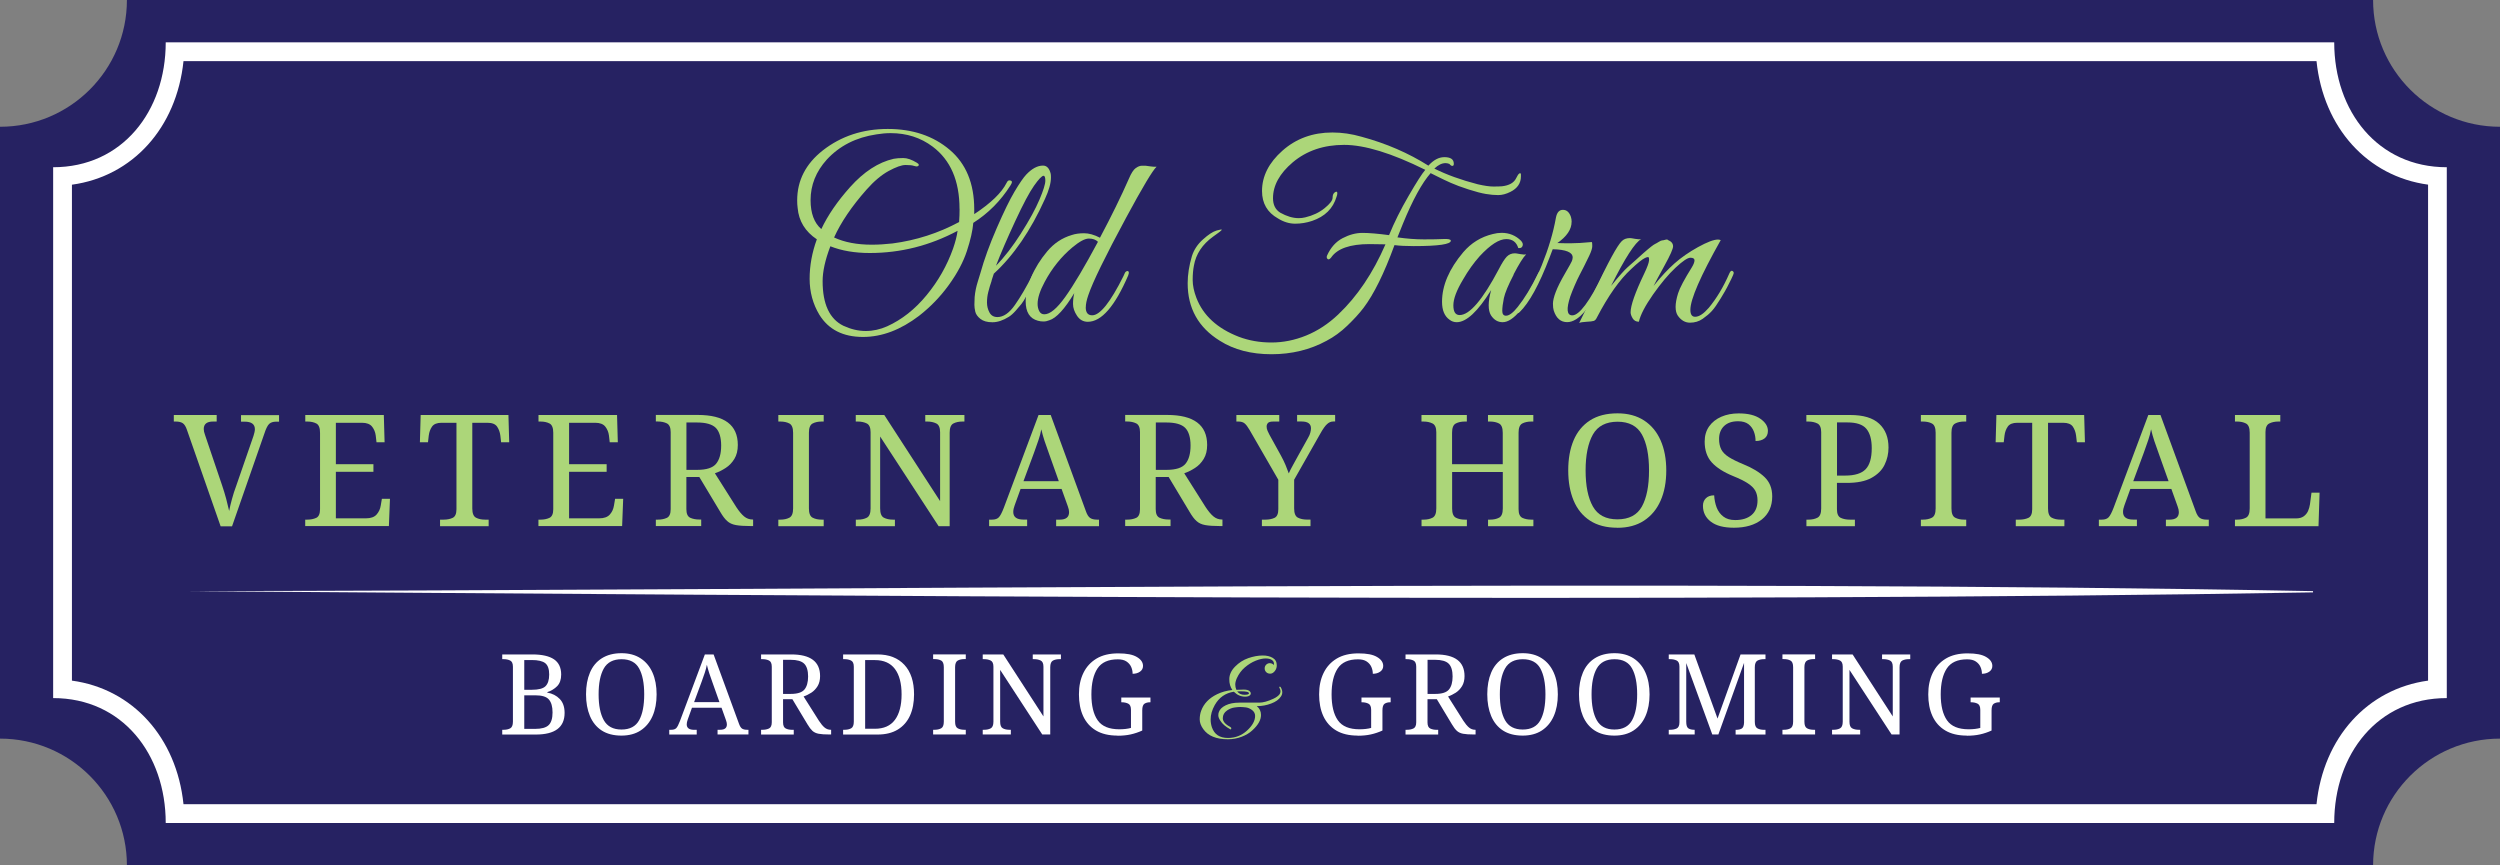
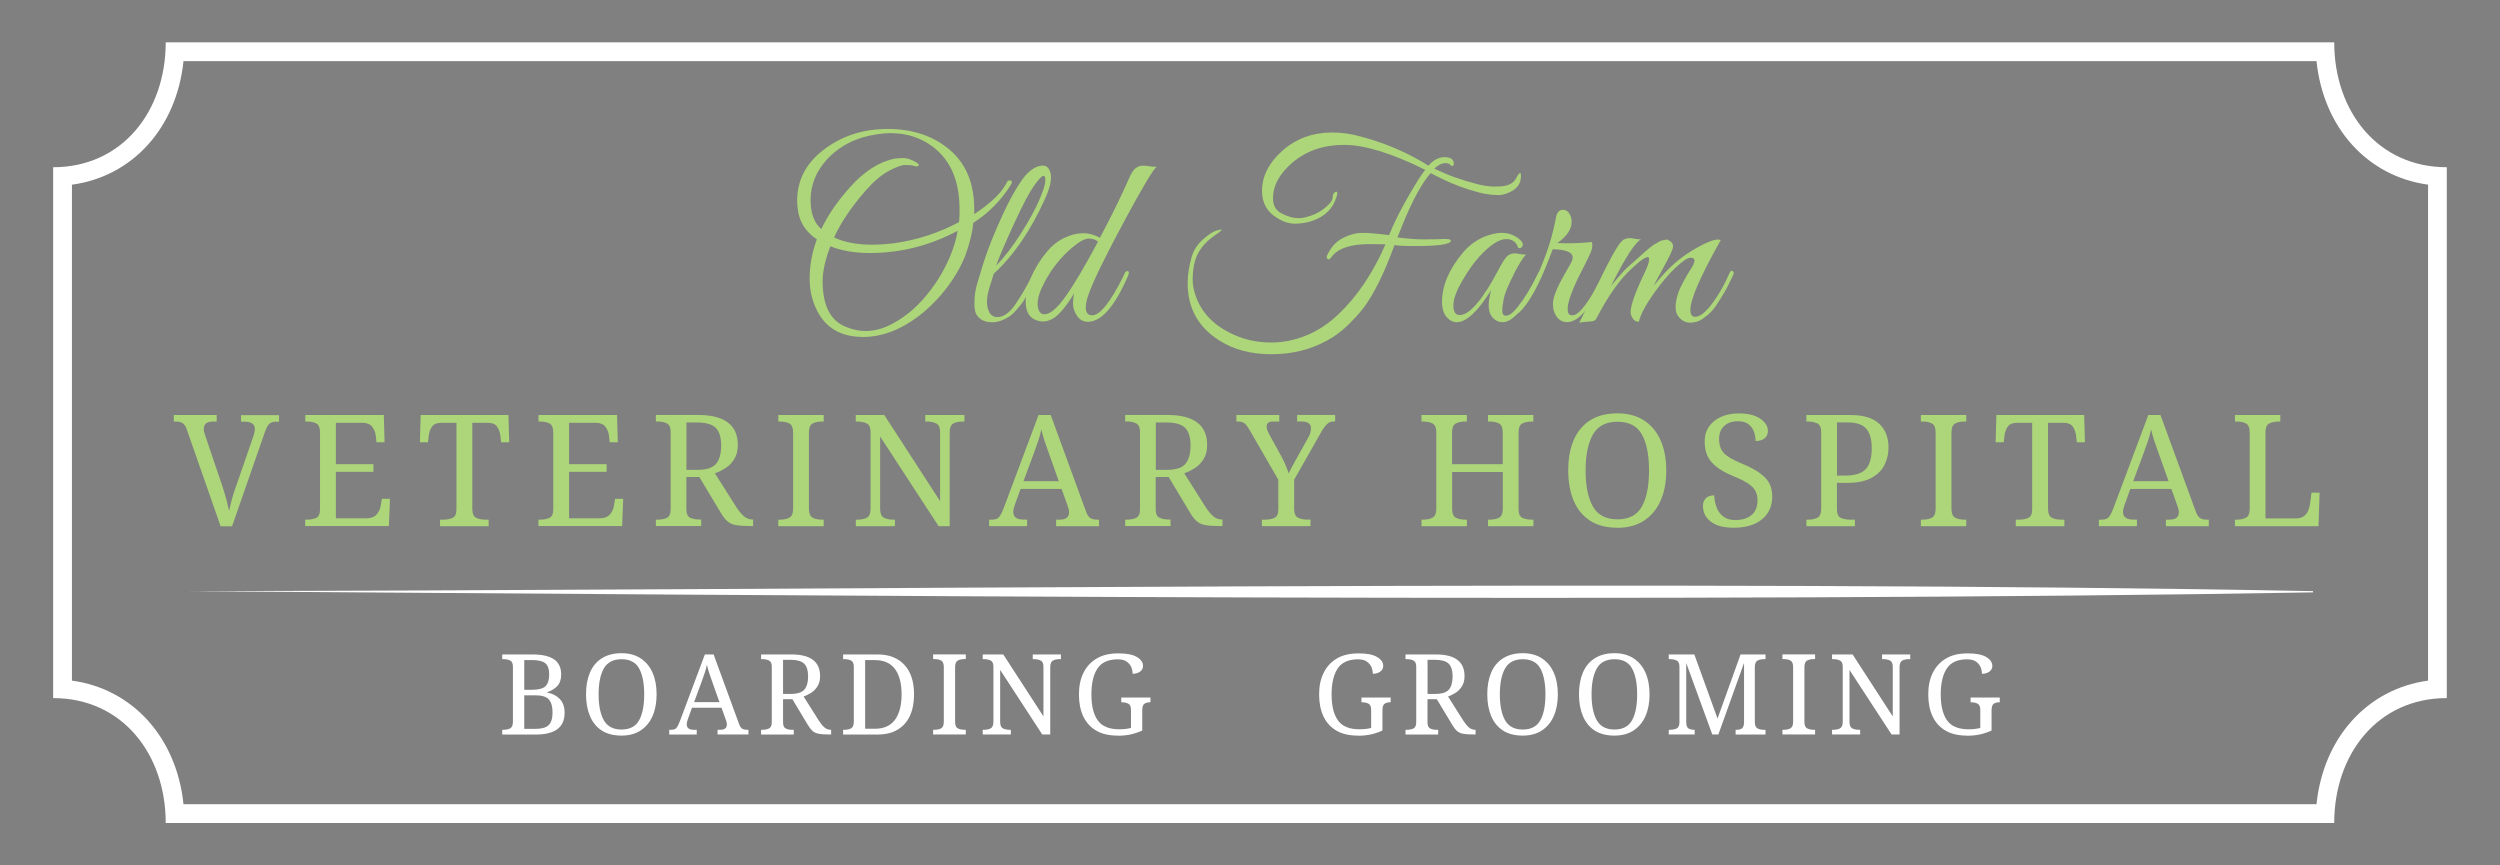
<svg xmlns="http://www.w3.org/2000/svg" width="208" height="72" viewBox="0 0 208 72" fill="none">
  <rect x="0" y="0" width="208" height="72" fill="#808080" stroke="none" />
  <g clip-path="url(#clip0_4248_1185)">
-     <path d="M197.441 72H10.559C10.559 66.174 5.833 61.453 0 61.453V10.547C5.833 10.547 10.559 5.826 10.559 0H197.441C197.441 5.826 202.167 10.547 208 10.547V61.453C202.167 61.453 197.441 66.174 197.441 72Z" fill="#262262" />
    <path d="M76.471 26.272C74.933 27.445 73.381 28.034 71.803 28.034C70.142 28.034 68.934 27.421 68.172 26.189C67.632 25.291 67.361 24.294 67.361 23.195C67.361 22.096 67.563 21.001 67.961 19.912C66.993 19.264 66.457 18.39 66.364 17.301C66.334 17.095 66.325 16.888 66.325 16.677C66.325 15.018 67.037 13.629 68.462 12.51C69.985 11.323 71.784 10.729 73.857 10.729C75.931 10.729 77.651 11.308 79.012 12.461C80.373 13.615 81.056 15.264 81.056 17.404V17.816C82.441 16.903 83.341 16.034 83.753 15.205C83.822 15.053 83.911 14.989 84.024 15.009C84.132 15.028 84.191 15.072 84.191 15.141C84.191 15.21 84.151 15.308 84.068 15.431C83.252 16.717 82.22 17.752 80.977 18.542C80.923 19.19 80.746 19.971 80.446 20.883C80.147 21.796 79.645 22.739 78.943 23.71C78.235 24.687 77.415 25.536 76.471 26.272ZM79.832 17.379C79.832 15.043 79.085 13.315 77.592 12.196C76.594 11.45 75.434 11.077 74.103 11.077C73.715 11.077 73.322 11.112 72.919 11.18C71.228 11.431 69.853 12.128 68.791 13.276C67.892 14.272 67.44 15.396 67.44 16.653C67.44 17.742 67.74 18.547 68.334 19.058C68.875 17.909 69.671 16.751 70.722 15.573C71.872 14.287 73.081 13.502 74.353 13.212C74.56 13.173 74.825 13.149 75.154 13.149C75.484 13.149 75.857 13.281 76.285 13.541C76.383 13.595 76.432 13.654 76.442 13.708C76.447 13.762 76.417 13.806 76.348 13.831C76.28 13.86 76.177 13.85 76.039 13.801C75.901 13.752 75.67 13.728 75.341 13.728C75.012 13.728 74.55 13.895 73.941 14.223C73.332 14.557 72.717 15.072 72.093 15.779C70.86 17.173 69.961 18.503 69.396 19.759C70.265 20.162 71.312 20.358 72.531 20.358C73.071 20.358 73.646 20.324 74.255 20.255C76.235 19.995 78.078 19.396 79.798 18.474C79.827 18.101 79.837 17.733 79.837 17.374L79.832 17.379ZM79.67 19.205C77.361 20.437 74.924 21.05 72.364 21.05C71.12 21.05 70.025 20.864 69.086 20.491C68.659 21.61 68.442 22.577 68.442 23.391C68.442 25.301 69.017 26.537 70.167 27.102C70.791 27.391 71.41 27.539 72.024 27.539C72.639 27.539 73.238 27.406 73.818 27.146C75.037 26.591 76.127 25.733 77.095 24.555C78.063 23.382 78.796 22.086 79.297 20.677C79.488 20.123 79.616 19.632 79.67 19.205Z" fill="#ACD679" />
    <path d="M82.51 23.342C82.397 23.666 82.304 23.98 82.23 24.275C82.151 24.574 82.117 24.869 82.117 25.168C82.117 25.468 82.186 25.742 82.323 25.997C82.461 26.253 82.682 26.38 82.987 26.38C83.483 26.38 83.969 26.047 84.441 25.374C84.913 24.702 85.409 23.853 85.935 22.812C86.043 22.621 86.151 22.542 86.245 22.582C86.313 22.636 86.328 22.709 86.284 22.797C86.245 22.886 86.156 23.082 86.023 23.377C85.891 23.676 85.797 23.882 85.734 24C85.67 24.118 85.561 24.324 85.399 24.623C85.242 24.923 85.1 25.143 84.987 25.286C84.869 25.433 84.712 25.62 84.51 25.845C84.308 26.076 84.117 26.243 83.94 26.356C83.454 26.66 83.001 26.812 82.569 26.812C82.137 26.812 81.808 26.719 81.572 26.532C81.336 26.346 81.193 26.145 81.144 25.934C81.095 25.718 81.07 25.531 81.07 25.364C81.07 25.198 81.075 24.986 81.09 24.721C81.129 24.28 81.218 23.853 81.35 23.436C81.483 23.023 81.557 22.788 81.567 22.729C81.886 21.58 82.338 20.334 82.928 18.979C83.517 17.625 84.014 16.604 84.421 15.921C84.829 15.239 85.149 14.773 85.385 14.523C85.856 14.027 86.318 13.777 86.775 13.777C87.095 13.777 87.306 14.002 87.419 14.459C87.434 14.542 87.439 14.645 87.439 14.768C87.439 15.239 87.272 15.833 86.942 16.55C85.753 19.19 84.333 21.261 82.687 22.768C82.672 22.822 82.608 23.014 82.5 23.337L82.51 23.342ZM84.962 19.391C85.655 18.302 86.161 17.369 86.485 16.604C86.81 15.838 86.972 15.313 86.972 15.038C86.972 14.763 86.923 14.626 86.824 14.626C86.687 14.626 86.421 14.901 86.038 15.445C85.65 15.99 85.129 16.972 84.471 18.39C83.812 19.809 83.277 21.045 82.864 22.11C83.572 21.394 84.269 20.486 84.962 19.396V19.391Z" fill="#ACD679" />
    <path d="M90.333 25.57C90.333 26.012 90.515 26.233 90.873 26.233C91.522 26.233 92.387 25.148 93.468 22.979C93.507 22.896 93.546 22.812 93.581 22.729C93.615 22.645 93.669 22.591 93.748 22.562C93.822 22.532 93.876 22.552 93.905 22.616C93.934 22.68 93.92 22.778 93.866 22.915C92.76 25.487 91.64 26.773 90.505 26.773C90.131 26.773 89.832 26.606 89.611 26.277C89.389 25.944 89.276 25.62 89.276 25.291C89.276 24.962 89.311 24.668 89.379 24.388C88.579 25.713 87.886 26.469 87.306 26.645C87.139 26.714 86.977 26.748 86.82 26.748C86.662 26.748 86.505 26.729 86.353 26.685C85.675 26.503 85.336 25.968 85.336 25.07C85.336 24.461 85.493 23.789 85.802 23.048C86.112 22.307 86.554 21.6 87.119 20.923C87.684 20.245 88.372 19.789 89.173 19.553C89.463 19.455 89.807 19.406 90.2 19.406C90.593 19.406 91.035 19.529 91.517 19.779C92.456 18.012 93.261 16.373 93.925 14.866C94.116 14.41 94.308 14.115 94.495 13.983C94.681 13.85 94.853 13.787 95.016 13.787H95.305C95.34 13.787 95.472 13.806 95.698 13.841C95.924 13.875 96.101 13.885 96.229 13.87C95.91 14.159 95.065 15.568 93.699 18.101C91.954 21.335 90.903 23.49 90.544 24.569C90.406 24.972 90.338 25.301 90.338 25.566L90.333 25.57ZM91.35 20.118C91.168 19.936 90.918 19.848 90.593 19.848C90.269 19.848 89.817 20.088 89.232 20.574C88.303 21.35 87.537 22.302 86.928 23.436C86.525 24.182 86.328 24.795 86.328 25.281C86.328 25.502 86.372 25.703 86.461 25.88C86.549 26.056 86.692 26.15 86.888 26.15C87.36 26.15 87.94 25.669 88.633 24.697C89.326 23.73 90.23 22.204 91.35 20.118Z" fill="#ACD679" />
    <path d="M118.576 14.125C115.781 12.741 113.535 12.054 111.83 12.054C110.125 12.054 108.705 12.54 107.555 13.507C106.464 14.434 105.914 15.426 105.914 16.491C105.914 17.045 106.115 17.443 106.513 17.693C107.054 17.997 107.565 18.15 108.051 18.15C108.233 18.15 108.41 18.13 108.592 18.086C109.231 17.934 109.766 17.678 110.208 17.32C110.651 16.962 110.872 16.672 110.872 16.451C110.872 16.231 110.936 16.078 111.068 15.995C111.201 15.912 111.265 15.941 111.265 16.078C111.265 16.162 111.245 16.26 111.201 16.368C110.911 17.35 110.233 18.017 109.167 18.38C108.71 18.532 108.238 18.611 107.757 18.611C107.275 18.611 106.793 18.464 106.327 18.174C105.442 17.678 105 16.918 105 15.892C105 14.66 105.565 13.541 106.7 12.535C107.835 11.529 109.216 11.023 110.852 11.023C111.653 11.023 112.464 11.141 113.28 11.377C115.329 11.931 117.181 12.731 118.842 13.782C119.269 13.31 119.711 13.075 120.168 13.075C120.679 13.075 120.945 13.247 120.955 13.595C120.969 13.747 120.92 13.816 120.807 13.801C120.738 13.787 120.66 13.732 120.581 13.634C120.468 13.595 120.365 13.571 120.272 13.571C119.967 13.571 119.657 13.723 119.338 14.027C120.36 14.537 121.564 14.974 122.95 15.332C123.49 15.455 123.918 15.519 124.237 15.519C124.556 15.519 124.797 15.514 124.964 15.499C125.573 15.431 125.967 15.2 126.148 14.817C126.247 14.611 126.33 14.483 126.409 14.434C126.483 14.385 126.532 14.41 126.541 14.508V14.675C126.541 15.239 126.252 15.671 125.672 15.961C125.313 16.142 124.974 16.231 124.655 16.231C124.335 16.231 123.991 16.201 123.618 16.137C123.244 16.074 122.758 15.946 122.163 15.755C121.569 15.563 121.082 15.382 120.709 15.215C120.336 15.048 119.967 14.876 119.608 14.694L119.029 14.405C118.311 15.22 117.54 16.623 116.724 18.611C116.459 19.274 116.311 19.656 116.267 19.75C117.068 19.863 117.81 19.917 118.488 19.917C119.166 19.917 119.702 19.907 120.095 19.887C120.488 19.867 120.694 19.912 120.709 20.02C120.724 20.324 119.692 20.476 117.618 20.476C116.955 20.476 116.419 20.447 116.021 20.393C115.161 22.744 114.306 24.481 113.447 25.615C113.088 26.086 112.636 26.577 112.095 27.097C111.555 27.617 110.98 28.034 110.371 28.353C109 29.099 107.472 29.472 105.786 29.472C104.101 29.472 102.666 29.099 101.492 28.353C99.708 27.249 98.814 25.654 98.814 23.563C98.814 22.856 98.932 22.105 99.168 21.305C99.335 20.78 99.639 20.319 100.091 19.917C100.538 19.514 100.917 19.269 101.221 19.18C101.526 19.092 101.669 19.072 101.649 19.126C101.629 19.18 101.388 19.367 100.932 19.686C100.032 20.334 99.502 21.139 99.335 22.091C99.266 22.434 99.231 22.837 99.231 23.293C99.231 23.75 99.335 24.245 99.541 24.785C100.106 26.253 101.285 27.328 103.069 28.02C103.914 28.339 104.818 28.496 105.786 28.496C106.754 28.496 107.717 28.304 108.671 27.917C109.624 27.529 110.508 26.95 111.329 26.174C112.921 24.668 114.233 22.719 115.27 20.329L113.943 20.309C112.326 20.309 111.26 20.682 110.749 21.428C110.626 21.58 110.523 21.62 110.449 21.541C110.371 21.468 110.361 21.364 110.42 21.242C110.724 20.579 111.152 20.103 111.707 19.814C112.262 19.524 112.813 19.377 113.358 19.377C113.904 19.377 114.641 19.441 115.569 19.563C115.997 18.513 116.542 17.423 117.201 16.29C117.859 15.156 118.316 14.439 118.581 14.135L118.576 14.125Z" fill="#ACD679" />
    <path d="M125.942 22.842C125.485 23.72 125.21 24.378 125.121 24.81C125.033 25.242 124.989 25.6 124.989 25.865C124.989 26.13 125.092 26.267 125.298 26.267C125.559 26.267 125.888 26.027 126.271 25.541C126.836 24.834 127.396 23.916 127.952 22.783C128.006 22.66 128.07 22.591 128.138 22.577C128.246 22.537 128.305 22.577 128.305 22.699C128.305 22.768 128.286 22.852 128.242 22.95C126.969 25.521 125.898 26.807 125.023 26.807C124.62 26.807 124.296 26.616 124.045 26.228C123.922 26.022 123.859 25.747 123.859 25.399C123.859 25.05 123.927 24.633 124.065 24.133C122.959 25.914 122.001 26.807 121.2 26.807C120.979 26.807 120.778 26.739 120.601 26.601C120.188 26.312 119.977 25.816 119.977 25.109C119.977 23.755 120.566 22.38 121.741 20.986C122.404 20.211 123.22 19.71 124.188 19.475C124.448 19.406 124.699 19.372 124.935 19.372C125.569 19.372 126.109 19.593 126.551 20.034C126.689 20.186 126.733 20.334 126.674 20.471C126.62 20.609 126.502 20.663 126.32 20.638C126.168 20.142 125.834 19.892 125.323 19.892C124.728 19.892 123.996 20.363 123.122 21.301C122.625 21.855 122.158 22.503 121.731 23.249C121.19 24.147 120.92 24.864 120.92 25.404C120.92 25.944 121.092 26.213 121.441 26.213C122.271 26.213 123.357 24.942 124.699 22.4C124.959 21.89 125.185 21.541 125.362 21.355C125.544 21.168 125.77 21.075 126.045 21.075C126.099 21.075 126.242 21.095 126.473 21.139C126.704 21.183 126.871 21.188 126.979 21.158C126.728 21.409 126.379 21.968 125.922 22.847L125.942 22.842Z" fill="#ACD679" />
    <path d="M130.757 18.459C130.757 19.082 130.364 19.666 129.573 20.221C129.848 20.236 130.222 20.241 130.684 20.241C131.146 20.241 131.73 20.206 132.438 20.137C132.467 20.177 132.477 20.29 132.477 20.471C132.477 20.653 132.394 20.918 132.227 21.271C132.06 21.625 131.912 21.929 131.779 22.184C131.647 22.439 131.524 22.68 131.406 22.91C131.288 23.141 131.155 23.416 131.013 23.75C130.865 24.083 130.748 24.388 130.649 24.663C130.305 25.713 130.359 26.238 130.816 26.238C131.396 26.238 132.256 25.085 133.391 22.778C133.489 22.596 133.568 22.528 133.632 22.572C133.696 22.611 133.725 22.665 133.725 22.729C133.725 22.793 133.637 23.004 133.455 23.372C133.273 23.74 133.082 24.113 132.875 24.501C132.669 24.888 132.344 25.335 131.902 25.85C131.377 26.488 130.87 26.802 130.389 26.802C129.848 26.802 129.475 26.479 129.269 25.831C129.229 25.708 129.205 25.521 129.205 25.271C129.205 25.021 129.283 24.692 129.445 24.275C129.603 23.863 129.858 23.357 130.202 22.763C130.546 22.169 130.743 21.821 130.782 21.718C130.821 21.615 130.846 21.512 130.846 21.418C130.846 20.991 130.291 20.761 129.185 20.736L128.934 21.399C128.065 23.681 127.224 25.207 126.424 25.978C126.286 26.101 126.217 26.061 126.217 25.855C126.217 25.816 126.232 25.767 126.256 25.708C127.033 24.687 127.701 23.475 128.271 22.081C128.836 20.687 129.234 19.357 129.455 18.101C129.539 17.674 129.73 17.458 130.035 17.458C130.34 17.458 130.561 17.649 130.698 18.037C130.738 18.16 130.762 18.307 130.762 18.474L130.757 18.459Z" fill="#ACD679" />
    <path d="M143.169 19.971C141.479 22.969 140.639 24.903 140.639 25.777C140.639 26.164 140.771 26.356 141.032 26.356C141.366 26.356 141.744 26.105 142.172 25.61C142.82 24.825 143.39 23.877 143.872 22.768C143.955 22.577 144.039 22.498 144.123 22.537C144.206 22.577 144.245 22.636 144.245 22.704C144.245 22.773 144.177 22.945 144.039 23.224C143.901 23.504 143.788 23.72 143.705 23.887C143.621 24.054 143.44 24.373 143.155 24.839C142.87 25.31 142.629 25.654 142.427 25.875C142.226 26.096 141.97 26.312 141.661 26.528C141.351 26.744 140.997 26.847 140.604 26.847C140.211 26.847 139.872 26.655 139.597 26.267C139.474 26.086 139.41 25.84 139.41 25.531C139.41 25.222 139.479 24.844 139.617 24.402C139.754 23.961 140.138 23.239 140.757 22.248C140.909 21.998 140.983 21.801 140.983 21.659C140.983 21.517 140.87 21.443 140.639 21.443C140.408 21.443 140 21.718 139.405 22.272C138.811 22.827 138.187 23.573 137.528 24.51C136.87 25.453 136.482 26.204 136.354 26.768C136.118 26.768 135.946 26.67 135.833 26.479C135.72 26.287 135.666 26.12 135.666 25.983C135.666 25.418 136.044 24.339 136.806 22.748C137.057 22.223 137.184 21.865 137.199 21.678C137.214 21.492 137.189 21.394 137.125 21.389C137.062 21.384 136.978 21.409 136.865 21.463C136.614 21.585 136.236 21.89 135.725 22.375C134.757 23.259 133.804 24.609 132.86 26.42C132.792 26.572 132.703 26.665 132.6 26.699C132.497 26.734 132.29 26.758 131.986 26.773C131.681 26.788 131.48 26.822 131.386 26.876C131.637 26.39 132.069 25.487 132.693 24.162C133.814 21.787 134.561 20.417 134.934 20.059C135.101 19.892 135.327 19.809 135.617 19.809C135.671 19.809 135.814 19.828 136.044 19.872C136.271 19.912 136.442 19.922 136.551 19.892C136.04 20.167 135.199 21.468 134.04 23.789C134.688 22.989 135.155 22.464 135.44 22.213C135.725 21.963 135.936 21.777 136.074 21.654C136.212 21.531 136.32 21.433 136.393 21.364C136.467 21.296 136.58 21.198 136.727 21.065C136.875 20.933 136.983 20.839 137.062 20.776C137.135 20.712 137.243 20.628 137.381 20.515C137.519 20.407 137.627 20.334 137.7 20.299C137.774 20.265 137.882 20.206 138.01 20.123C138.143 20.039 138.241 20 138.3 20C138.359 20 138.447 19.98 138.56 19.946C138.673 19.912 138.747 19.922 138.786 19.976C139.061 20.088 139.199 20.26 139.199 20.496C139.199 20.702 138.963 21.237 138.491 22.091C138.02 22.95 137.715 23.514 137.578 23.789C138.187 23.028 138.767 22.405 139.322 21.914C139.877 21.423 140.531 20.972 141.282 20.555C142.034 20.142 142.585 19.931 142.933 19.931C143.017 19.931 143.086 19.946 143.14 19.971H143.169Z" fill="#ACD679" />
    <path d="M18.353 43.779L15.552 35.76C15.463 35.495 15.35 35.313 15.213 35.215C15.075 35.121 14.879 35.072 14.628 35.072H14.461V34.528H18.028V35.072H17.729C17.208 35.072 16.952 35.279 16.952 35.696C16.952 35.764 16.962 35.838 16.977 35.917C16.996 35.995 17.021 36.079 17.055 36.177L18.48 40.388C18.608 40.766 18.721 41.139 18.819 41.502C18.913 41.865 18.996 42.204 19.065 42.513C19.124 42.204 19.203 41.87 19.301 41.517C19.394 41.163 19.517 40.785 19.665 40.388L21.09 36.27C21.124 36.167 21.153 36.064 21.173 35.966C21.193 35.867 21.207 35.784 21.207 35.715C21.207 35.293 20.922 35.082 20.352 35.082H20.053V34.538H23.217V35.082H22.971C22.721 35.082 22.529 35.146 22.396 35.269C22.264 35.392 22.126 35.666 21.989 36.093L19.306 43.789H18.358L18.353 43.779Z" fill="#ACD679" />
    <path d="M25.394 43.779V43.234H25.561C25.846 43.234 26.096 43.185 26.308 43.087C26.519 42.989 26.627 42.748 26.627 42.366V36.005C26.627 35.598 26.524 35.342 26.318 35.234C26.111 35.126 25.861 35.072 25.566 35.072H25.399V34.528H31.934L31.998 36.795H31.325L31.261 36.24C31.226 35.956 31.123 35.706 30.956 35.495C30.789 35.283 30.509 35.175 30.121 35.175H27.944V38.621H31.069V39.254H27.944V43.126H30.445C30.853 43.126 31.148 43.018 31.334 42.807C31.521 42.596 31.634 42.346 31.678 42.061L31.772 41.502H32.445L32.356 43.769H25.404L25.394 43.779Z" fill="#ACD679" />
    <path d="M36.612 43.779V43.234H36.911C37.196 43.234 37.447 43.185 37.658 43.087C37.87 42.989 37.978 42.748 37.978 42.366V35.175H36.735C36.356 35.175 36.091 35.283 35.944 35.495C35.796 35.706 35.708 35.956 35.673 36.24L35.609 36.795H34.936L35 34.528H42.302L42.366 36.795H41.692L41.629 36.24C41.594 35.956 41.501 35.706 41.358 35.495C41.211 35.283 40.946 35.175 40.553 35.175H39.295V42.302C39.295 42.709 39.398 42.965 39.604 43.072C39.81 43.18 40.061 43.234 40.356 43.234H40.656V43.779H36.621H36.612Z" fill="#ACD679" />
    <path d="M44.798 43.779V43.234H44.965C45.25 43.234 45.501 43.185 45.712 43.087C45.923 42.989 46.031 42.748 46.031 42.366V36.005C46.031 35.598 45.928 35.342 45.722 35.234C45.515 35.126 45.265 35.072 44.97 35.072H44.803V34.528H51.338L51.402 36.795H50.729L50.665 36.24C50.63 35.956 50.527 35.706 50.36 35.495C50.193 35.283 49.913 35.175 49.525 35.175H47.348V38.621H50.473V39.254H47.348V43.126H49.849C50.257 43.126 50.552 43.018 50.739 42.807C50.925 42.596 51.038 42.346 51.082 42.061L51.176 41.502H51.849L51.761 43.769H44.808L44.798 43.779Z" fill="#ACD679" />
    <path d="M54.566 43.779V43.234H54.733C55.018 43.234 55.269 43.185 55.48 43.087C55.691 42.989 55.8 42.748 55.8 42.366V35.951C55.8 35.573 55.691 35.328 55.48 35.224C55.269 35.121 55.018 35.068 54.733 35.068H54.566V34.523H58.055C60.276 34.523 61.386 35.357 61.386 37.021C61.386 37.477 61.293 37.865 61.101 38.179C60.91 38.493 60.669 38.748 60.374 38.935C60.079 39.126 59.78 39.274 59.48 39.377L61.259 42.189C61.485 42.532 61.701 42.793 61.907 42.964C62.114 43.136 62.354 43.224 62.62 43.224H62.659V43.769H62.477C61.942 43.769 61.524 43.74 61.224 43.686C60.924 43.632 60.684 43.519 60.497 43.347C60.31 43.18 60.123 42.93 59.932 42.601L58.183 39.686H57.106V42.356C57.106 42.739 57.21 42.974 57.426 43.077C57.637 43.175 57.888 43.224 58.173 43.224H58.34V43.769H54.566V43.779ZM57.106 39.092H58.016C58.777 39.092 59.298 38.925 59.578 38.587C59.858 38.248 60.001 37.742 60.001 37.07C60.001 36.398 59.848 35.887 59.549 35.593C59.249 35.298 58.728 35.151 57.991 35.151H57.111V39.087L57.106 39.092Z" fill="#ACD679" />
    <path d="M64.757 43.779V43.234H64.924C65.219 43.234 65.47 43.18 65.676 43.072C65.882 42.965 65.986 42.709 65.986 42.302V36.005C65.986 35.598 65.882 35.342 65.676 35.234C65.47 35.126 65.219 35.072 64.924 35.072H64.757V34.528H68.531V35.072H68.364C68.069 35.072 67.818 35.126 67.612 35.234C67.406 35.342 67.302 35.598 67.302 36.005V42.302C67.302 42.709 67.406 42.965 67.612 43.072C67.818 43.18 68.069 43.234 68.364 43.234H68.531V43.779H64.757Z" fill="#ACD679" />
    <path d="M71.204 43.779V43.234H71.371C71.666 43.234 71.916 43.18 72.123 43.072C72.329 42.965 72.432 42.709 72.432 42.302V35.956C72.432 35.578 72.324 35.333 72.113 35.23C71.902 35.126 71.651 35.072 71.366 35.072H71.199V34.528H73.572L78.216 41.693V35.956C78.216 35.578 78.108 35.333 77.896 35.23C77.685 35.126 77.434 35.072 77.149 35.072H76.982V34.528H80.24V35.072H80.073C79.778 35.072 79.528 35.126 79.321 35.234C79.115 35.342 79.012 35.598 79.012 36.005V43.779H78.093L73.228 36.319V42.302C73.228 42.709 73.332 42.965 73.538 43.072C73.744 43.18 73.995 43.234 74.29 43.234H74.457V43.779H71.199H71.204Z" fill="#ACD679" />
    <path d="M82.294 43.779V43.234H82.54C82.79 43.234 82.977 43.171 83.105 43.038C83.228 42.91 83.37 42.636 83.527 42.223L86.407 34.528H87.419L90.352 42.547C90.446 42.817 90.564 42.999 90.696 43.092C90.829 43.185 91.021 43.234 91.271 43.234H91.438V43.779H87.871V43.234H88.171C88.692 43.234 88.947 43.028 88.947 42.611C88.947 42.542 88.937 42.469 88.922 42.39C88.903 42.312 88.878 42.228 88.844 42.13L88.323 40.677H84.913L84.422 42.037C84.343 42.243 84.304 42.429 84.304 42.596C84.304 43.018 84.589 43.23 85.159 43.23H85.458V43.774H82.294V43.779ZM85.159 40.034H88.092L87.286 37.767C87.149 37.389 87.021 37.031 86.908 36.692C86.795 36.353 86.706 36.029 86.638 35.72C86.579 36.029 86.5 36.329 86.402 36.614C86.303 36.898 86.186 37.242 86.038 37.649L85.154 40.034H85.159Z" fill="#ACD679" />
    <path d="M93.615 43.779V43.234H93.782C94.067 43.234 94.318 43.185 94.529 43.087C94.74 42.989 94.848 42.748 94.848 42.366V35.951C94.848 35.573 94.74 35.328 94.529 35.224C94.318 35.121 94.067 35.068 93.782 35.068H93.615V34.523H97.104C99.325 34.523 100.435 35.357 100.435 37.021C100.435 37.477 100.342 37.865 100.15 38.179C99.959 38.493 99.718 38.748 99.423 38.935C99.128 39.126 98.828 39.274 98.529 39.377L100.307 42.189C100.533 42.532 100.75 42.793 100.956 42.964C101.162 43.136 101.403 43.224 101.668 43.224H101.708V43.769H101.526C100.99 43.769 100.573 43.74 100.273 43.686C99.973 43.632 99.733 43.519 99.546 43.347C99.359 43.18 99.172 42.93 98.981 42.601L97.231 39.686H96.155V42.356C96.155 42.739 96.258 42.974 96.475 43.077C96.686 43.175 96.937 43.224 97.222 43.224H97.389V43.769H93.615V43.779ZM96.16 39.092H97.069C97.831 39.092 98.352 38.925 98.632 38.587C98.912 38.248 99.054 37.742 99.054 37.07C99.054 36.398 98.902 35.887 98.602 35.593C98.303 35.298 97.782 35.151 97.045 35.151H96.165V39.087L96.16 39.092Z" fill="#ACD679" />
    <path d="M104.99 43.779V43.234H105.29C105.575 43.234 105.825 43.185 106.037 43.087C106.248 42.989 106.356 42.748 106.356 42.366V39.917L103.958 35.76C103.811 35.509 103.678 35.333 103.555 35.23C103.432 35.126 103.261 35.072 103.034 35.072H102.867V34.528H106.435V35.072H105.953C105.717 35.072 105.565 35.112 105.491 35.195C105.418 35.279 105.383 35.377 105.383 35.485C105.383 35.607 105.408 35.725 105.462 35.848C105.516 35.971 105.565 36.078 105.619 36.172L106.577 37.909C106.725 38.179 106.852 38.439 106.961 38.699C107.069 38.959 107.157 39.185 107.226 39.386C107.304 39.205 107.417 38.979 107.565 38.714C107.712 38.449 107.86 38.179 108.007 37.909L108.838 36.417C108.926 36.27 108.985 36.133 109.019 35.995C109.054 35.863 109.073 35.745 109.073 35.637C109.073 35.259 108.813 35.068 108.297 35.068H107.919V34.523H111.083V35.068H110.926C110.744 35.068 110.572 35.136 110.415 35.283C110.253 35.426 110.066 35.691 109.85 36.078L107.673 39.912V42.297C107.673 42.704 107.776 42.959 107.983 43.068C108.189 43.175 108.44 43.23 108.734 43.23H109.034V43.774H105L104.99 43.779Z" fill="#ACD679" />
    <path d="M118.272 43.779V43.234H118.439C118.734 43.234 118.984 43.18 119.191 43.072C119.397 42.965 119.5 42.709 119.5 42.302V35.956C119.5 35.578 119.392 35.333 119.181 35.23C118.969 35.126 118.719 35.072 118.434 35.072H118.267V34.528H122.041V35.072H121.873C121.579 35.072 121.328 35.126 121.122 35.234C120.915 35.342 120.812 35.598 120.812 36.005V38.621H125.028V36.005C125.028 35.598 124.925 35.342 124.718 35.234C124.512 35.126 124.262 35.072 123.967 35.072H123.8V34.528H127.573V35.072H127.406C127.111 35.072 126.861 35.126 126.654 35.234C126.448 35.342 126.345 35.598 126.345 36.005V42.366C126.345 42.748 126.453 42.984 126.664 43.087C126.876 43.185 127.126 43.234 127.411 43.234H127.578V43.779H123.805V43.234H123.972C124.266 43.234 124.517 43.18 124.723 43.072C124.93 42.965 125.033 42.709 125.033 42.302V39.269H120.817V42.302C120.817 42.709 120.92 42.965 121.127 43.072C121.333 43.18 121.584 43.234 121.878 43.234H122.045V43.779H118.272Z" fill="#ACD679" />
    <path d="M134.565 43.907C133.647 43.907 132.89 43.71 132.281 43.313C131.676 42.915 131.224 42.361 130.924 41.644C130.625 40.928 130.477 40.088 130.477 39.131C130.477 38.174 130.625 37.34 130.924 36.633C131.224 35.926 131.676 35.372 132.286 34.979C132.895 34.587 133.656 34.39 134.575 34.39C135.44 34.39 136.177 34.587 136.782 34.979C137.386 35.372 137.848 35.926 138.162 36.638C138.477 37.35 138.634 38.189 138.634 39.146C138.634 40.103 138.477 40.942 138.162 41.654C137.848 42.366 137.386 42.92 136.782 43.318C136.177 43.715 135.435 43.912 134.565 43.912V43.907ZM134.565 43.21C135.533 43.21 136.216 42.852 136.61 42.135C137.003 41.418 137.199 40.422 137.199 39.141C137.199 37.86 137.003 36.869 136.61 36.157C136.216 35.445 135.538 35.087 134.58 35.087C133.622 35.087 132.924 35.445 132.526 36.157C132.128 36.869 131.922 37.865 131.922 39.141C131.922 40.417 132.123 41.418 132.526 42.135C132.929 42.852 133.607 43.21 134.57 43.21H134.565Z" fill="#ACD679" />
    <path d="M144.265 43.907C143.42 43.907 142.776 43.74 142.339 43.401C141.901 43.063 141.685 42.626 141.685 42.081C141.685 41.821 141.769 41.615 141.931 41.453C142.093 41.291 142.324 41.212 142.619 41.212C142.639 41.575 142.707 41.909 142.825 42.223C142.948 42.532 143.13 42.788 143.385 42.979C143.636 43.175 143.965 43.269 144.373 43.269C144.953 43.269 145.405 43.126 145.734 42.847C146.063 42.567 146.226 42.16 146.226 41.634C146.226 41.315 146.162 41.045 146.039 40.825C145.916 40.604 145.705 40.398 145.415 40.211C145.125 40.02 144.727 39.823 144.216 39.617C143.41 39.288 142.811 38.906 142.417 38.469C142.024 38.032 141.828 37.458 141.828 36.741C141.828 36.25 141.951 35.828 142.196 35.48C142.442 35.131 142.781 34.861 143.209 34.675C143.636 34.488 144.122 34.395 144.668 34.395C145.439 34.395 146.034 34.542 146.456 34.837C146.879 35.131 147.09 35.465 147.09 35.848C147.09 36.123 146.997 36.334 146.81 36.476C146.624 36.618 146.378 36.692 146.063 36.692C146.063 36.422 146.019 36.167 145.926 35.917C145.832 35.666 145.685 35.46 145.474 35.293C145.262 35.131 144.973 35.048 144.609 35.048C144.108 35.048 143.72 35.18 143.439 35.45C143.164 35.72 143.027 36.078 143.027 36.525C143.027 36.869 143.091 37.163 143.213 37.399C143.336 37.634 143.548 37.845 143.842 38.032C144.137 38.218 144.535 38.415 145.036 38.621C145.798 38.93 146.388 39.288 146.815 39.696C147.238 40.103 147.449 40.638 147.449 41.301C147.449 42.12 147.159 42.758 146.584 43.22C146.009 43.676 145.233 43.907 144.255 43.907H144.265Z" fill="#ACD679" />
    <path d="M150.294 43.779V43.234H150.461C150.756 43.234 151.007 43.18 151.213 43.072C151.419 42.965 151.523 42.709 151.523 42.302V35.956C151.523 35.578 151.414 35.333 151.203 35.23C150.992 35.126 150.741 35.072 150.456 35.072H150.289V34.528H153.935C155.026 34.528 155.827 34.768 156.348 35.254C156.869 35.74 157.124 36.398 157.124 37.237C157.124 37.747 157.016 38.223 156.795 38.675C156.574 39.126 156.21 39.485 155.699 39.764C155.188 40.044 154.505 40.177 153.65 40.177H152.834V42.366C152.834 42.748 152.938 42.984 153.154 43.087C153.365 43.185 153.616 43.234 153.901 43.234H154.328V43.779H150.294ZM152.839 39.568H153.527C154.313 39.568 154.879 39.392 155.218 39.043C155.557 38.694 155.729 38.111 155.729 37.286C155.729 36.56 155.576 36.025 155.277 35.671C154.977 35.318 154.456 35.146 153.719 35.146H152.839V39.563V39.568Z" fill="#ACD679" />
    <path d="M159.817 43.779V43.234H159.984C160.279 43.234 160.529 43.18 160.736 43.072C160.942 42.965 161.045 42.709 161.045 42.302V36.005C161.045 35.598 160.942 35.342 160.736 35.234C160.529 35.126 160.279 35.072 159.984 35.072H159.817V34.528H163.59V35.072H163.423C163.129 35.072 162.878 35.126 162.672 35.234C162.465 35.342 162.362 35.598 162.362 36.005V42.302C162.362 42.709 162.465 42.965 162.672 43.072C162.878 43.18 163.129 43.234 163.423 43.234H163.59V43.779H159.817Z" fill="#ACD679" />
    <path d="M167.713 43.779V43.234H168.013C168.298 43.234 168.548 43.185 168.76 43.087C168.971 42.989 169.079 42.748 169.079 42.366V35.175H167.836C167.458 35.175 167.192 35.283 167.045 35.495C166.897 35.706 166.809 35.956 166.775 36.24L166.711 36.795H166.037L166.101 34.528H173.403L173.467 36.795H172.794L172.73 36.24C172.695 35.956 172.602 35.706 172.46 35.495C172.312 35.283 172.047 35.175 171.654 35.175H170.396V42.302C170.396 42.709 170.499 42.965 170.705 43.072C170.912 43.18 171.162 43.234 171.457 43.234H171.757V43.779H167.723H167.713Z" fill="#ACD679" />
    <path d="M174.626 43.779V43.234H174.872C175.123 43.234 175.309 43.171 175.437 43.038C175.56 42.91 175.703 42.636 175.86 42.223L178.739 34.528H179.751L182.685 42.547C182.778 42.817 182.896 42.999 183.029 43.092C183.161 43.185 183.353 43.234 183.604 43.234H183.771V43.779H180.203V43.234H180.503C181.024 43.234 181.28 43.028 181.28 42.611C181.28 42.542 181.27 42.469 181.255 42.39C181.235 42.312 181.211 42.228 181.176 42.13L180.656 40.677H177.245L176.754 42.037C176.675 42.243 176.636 42.429 176.636 42.596C176.636 43.018 176.921 43.23 177.491 43.23H177.791V43.774H174.626V43.779ZM177.491 40.034H180.425L179.619 37.767C179.481 37.389 179.353 37.031 179.24 36.692C179.127 36.353 179.039 36.029 178.97 35.72C178.911 36.029 178.833 36.329 178.734 36.614C178.636 36.898 178.518 37.242 178.371 37.649L177.486 40.034H177.491Z" fill="#ACD679" />
    <path d="M185.948 43.779V43.234H186.115C186.409 43.234 186.66 43.18 186.866 43.072C187.073 42.965 187.176 42.709 187.176 42.302V36.005C187.176 35.598 187.073 35.342 186.866 35.234C186.66 35.126 186.409 35.072 186.115 35.072H185.948V34.528H189.721V35.072H189.554C189.269 35.072 189.019 35.126 188.807 35.23C188.596 35.333 188.488 35.573 188.488 35.956V43.131H191.043C191.303 43.131 191.51 43.072 191.672 42.955C191.834 42.837 191.952 42.69 192.031 42.513C192.109 42.336 192.158 42.15 192.188 41.963L192.316 40.992H192.989L192.9 43.779H185.948Z" fill="#ACD679" />
    <path d="M41.786 61.109V60.717H41.909C42.12 60.717 42.302 60.677 42.449 60.599C42.596 60.52 42.675 60.334 42.675 60.044V55.475C42.675 55.2 42.596 55.028 42.444 54.955C42.292 54.881 42.115 54.842 41.909 54.842H41.786V54.449H44.287C45.098 54.449 45.697 54.587 46.095 54.856C46.488 55.126 46.69 55.548 46.69 56.118C46.69 56.535 46.581 56.854 46.36 57.085C46.139 57.31 45.864 57.477 45.535 57.585V57.625C45.958 57.698 46.301 57.875 46.572 58.155C46.842 58.434 46.975 58.822 46.975 59.313C46.975 60.515 46.174 61.114 44.577 61.114H41.796L41.786 61.109ZM43.619 57.389H44.262C44.808 57.389 45.186 57.291 45.388 57.09C45.589 56.888 45.692 56.569 45.692 56.118C45.692 55.666 45.584 55.352 45.363 55.175C45.147 55.004 44.773 54.915 44.243 54.915H43.619V57.389ZM43.619 60.643H44.523C45.053 60.643 45.427 60.54 45.643 60.334C45.859 60.128 45.972 59.779 45.972 59.279C45.972 58.778 45.869 58.434 45.668 58.199C45.466 57.963 45.088 57.85 44.542 57.85H43.619V60.638V60.643Z" fill="white" />
    <path d="M51.706 61.202C51.048 61.202 50.498 61.06 50.06 60.776C49.623 60.491 49.299 60.088 49.083 59.573C48.866 59.058 48.758 58.454 48.758 57.762C48.758 57.07 48.866 56.471 49.083 55.961C49.299 55.45 49.623 55.053 50.065 54.773C50.508 54.493 51.053 54.346 51.711 54.346C52.335 54.346 52.861 54.488 53.298 54.773C53.736 55.058 54.065 55.455 54.291 55.966C54.517 56.476 54.63 57.08 54.63 57.772C54.63 58.464 54.517 59.063 54.291 59.578C54.065 60.093 53.731 60.491 53.298 60.776C52.866 61.06 52.331 61.202 51.702 61.202H51.706ZM51.706 60.697C52.404 60.697 52.896 60.437 53.176 59.922C53.461 59.406 53.598 58.69 53.598 57.767C53.598 56.844 53.456 56.128 53.176 55.617C52.891 55.102 52.404 54.847 51.716 54.847C51.028 54.847 50.527 55.102 50.237 55.617C49.947 56.133 49.805 56.849 49.805 57.767C49.805 58.685 49.947 59.406 50.237 59.922C50.527 60.437 51.019 60.697 51.706 60.697Z" fill="white" />
    <path d="M55.682 61.109V60.717H55.858C56.04 60.717 56.173 60.672 56.266 60.579C56.355 60.486 56.458 60.29 56.571 59.99L58.645 54.449H59.372L61.485 60.221C61.553 60.412 61.637 60.545 61.73 60.614C61.829 60.682 61.966 60.717 62.148 60.717H62.271V61.109H59.701V60.717H59.917C60.291 60.717 60.477 60.569 60.477 60.27C60.477 60.221 60.472 60.167 60.458 60.113C60.443 60.059 60.428 59.995 60.404 59.926L60.03 58.881H57.573L57.22 59.863C57.166 60.01 57.136 60.147 57.136 60.265C57.136 60.569 57.343 60.721 57.75 60.721H57.967V61.114H55.687L55.682 61.109ZM57.745 58.415H59.858L59.278 56.78C59.18 56.505 59.087 56.25 59.008 56.005C58.93 55.764 58.861 55.529 58.812 55.308C58.767 55.534 58.713 55.745 58.645 55.951C58.576 56.157 58.487 56.403 58.384 56.697L57.75 58.415H57.745Z" fill="white" />
    <path d="M63.322 61.109V60.717H63.445C63.651 60.717 63.828 60.682 63.981 60.609C64.133 60.535 64.212 60.363 64.212 60.093V55.475C64.212 55.2 64.133 55.028 63.981 54.955C63.828 54.881 63.651 54.842 63.445 54.842H63.322V54.449H65.833C67.435 54.449 68.231 55.048 68.231 56.25C68.231 56.579 68.162 56.859 68.025 57.085C67.887 57.31 67.715 57.492 67.504 57.63C67.293 57.767 67.076 57.87 66.86 57.949L68.138 59.971C68.3 60.221 68.457 60.407 68.604 60.53C68.752 60.653 68.924 60.717 69.12 60.717H69.15V61.109H69.017C68.629 61.109 68.329 61.09 68.118 61.05C67.902 61.011 67.73 60.928 67.597 60.81C67.465 60.687 67.327 60.51 67.189 60.275L65.927 58.174H65.15V60.098C65.15 60.373 65.229 60.545 65.381 60.614C65.533 60.687 65.71 60.721 65.917 60.721H66.04V61.114H63.322V61.109ZM65.15 57.733H65.804C66.349 57.733 66.727 57.61 66.929 57.369C67.13 57.129 67.234 56.761 67.234 56.28C67.234 55.799 67.125 55.426 66.904 55.215C66.688 55.004 66.315 54.896 65.784 54.896H65.15V57.733Z" fill="white" />
    <path d="M70.147 61.109V60.717H70.27C70.481 60.717 70.663 60.677 70.811 60.599C70.958 60.52 71.037 60.334 71.037 60.044V55.475C71.037 55.2 70.958 55.028 70.806 54.955C70.653 54.881 70.477 54.842 70.27 54.842H70.147V54.449H73.007C73.965 54.449 74.712 54.739 75.248 55.318C75.783 55.897 76.049 56.712 76.049 57.772C76.049 58.454 75.936 59.048 75.71 59.544C75.484 60.039 75.144 60.427 74.692 60.702C74.24 60.977 73.68 61.114 73.007 61.114H70.147V61.109ZM71.98 60.633H72.791C73.533 60.633 74.088 60.388 74.457 59.892C74.825 59.396 75.012 58.69 75.012 57.772C75.012 56.854 74.825 56.147 74.457 55.657C74.088 55.166 73.533 54.92 72.801 54.92H71.98V60.638V60.633Z" fill="white" />
    <path d="M77.636 61.109V60.717H77.759C77.97 60.717 78.152 60.677 78.299 60.599C78.447 60.52 78.525 60.334 78.525 60.044V55.509C78.525 55.22 78.451 55.033 78.299 54.955C78.152 54.876 77.97 54.837 77.759 54.837H77.636V54.444H80.353V54.837H80.23C80.019 54.837 79.837 54.876 79.69 54.955C79.542 55.033 79.464 55.22 79.464 55.509V60.044C79.464 60.339 79.537 60.52 79.69 60.599C79.837 60.677 80.019 60.717 80.23 60.717H80.353V61.109H77.636Z" fill="white" />
    <path d="M81.763 61.109V60.717H81.886C82.097 60.717 82.279 60.677 82.427 60.599C82.574 60.52 82.653 60.334 82.653 60.044V55.475C82.653 55.2 82.574 55.028 82.422 54.955C82.269 54.881 82.093 54.842 81.886 54.842H81.763V54.449H83.473L86.815 59.607V55.475C86.815 55.2 86.736 55.028 86.584 54.955C86.431 54.881 86.254 54.842 86.048 54.842H85.925V54.449H88.269V54.842H88.146C87.935 54.842 87.753 54.881 87.606 54.959C87.458 55.038 87.38 55.225 87.38 55.514V61.109H86.716L83.213 55.735V60.044C83.213 60.339 83.287 60.52 83.439 60.599C83.586 60.677 83.768 60.717 83.979 60.717H84.102V61.109H81.758H81.763Z" fill="white" />
    <path d="M92.981 61.202C92.259 61.202 91.659 61.06 91.183 60.775C90.706 60.491 90.352 60.088 90.116 59.578C89.881 59.063 89.768 58.464 89.768 57.772C89.768 57.08 89.89 56.505 90.136 55.995C90.382 55.485 90.75 55.082 91.232 54.793C91.718 54.503 92.318 54.361 93.035 54.361C93.753 54.361 94.244 54.459 94.583 54.66C94.927 54.861 95.099 55.107 95.099 55.406C95.099 55.607 95.015 55.764 94.848 55.882C94.681 56 94.475 56.059 94.234 56.059C94.234 55.867 94.195 55.676 94.116 55.495C94.037 55.313 93.91 55.161 93.728 55.038C93.546 54.915 93.305 54.856 93.001 54.856C92.21 54.856 91.645 55.112 91.311 55.617C90.976 56.123 90.804 56.844 90.804 57.777C90.804 58.709 90.976 59.426 91.325 59.926C91.674 60.427 92.273 60.677 93.129 60.677C93.31 60.677 93.482 60.667 93.649 60.648C93.816 60.628 93.969 60.599 94.097 60.564V59.063C94.097 58.788 94.018 58.616 93.866 58.542C93.713 58.469 93.536 58.429 93.33 58.429H93.291V58.037H95.718V58.429H95.679C95.497 58.429 95.345 58.469 95.222 58.547C95.099 58.626 95.035 58.812 95.035 59.102V60.78C94.725 60.923 94.401 61.031 94.072 61.104C93.743 61.178 93.374 61.212 92.971 61.212L92.981 61.202Z" fill="white" />
-     <path d="M102.858 57.394L103.482 57.374C103.742 57.374 103.919 57.428 104.002 57.541C104.047 57.59 104.066 57.639 104.066 57.688C104.066 57.737 104.052 57.782 104.017 57.821C103.944 57.914 103.801 57.963 103.6 57.963C103.246 57.963 102.931 57.826 102.656 57.551C101.958 57.659 101.428 58.027 101.069 58.66C100.838 59.072 100.725 59.47 100.725 59.863C100.725 60.078 100.759 60.294 100.828 60.505C101.035 61.104 101.477 61.399 102.165 61.399C102.774 61.399 103.305 61.193 103.752 60.785C104.199 60.373 104.425 59.966 104.425 59.563C104.425 59.372 104.342 59.21 104.179 59.082C104.012 58.955 103.84 58.881 103.659 58.856C103.477 58.837 103.319 58.822 103.192 58.822C103.064 58.822 102.897 58.837 102.695 58.866C102.494 58.896 102.293 58.974 102.091 59.112C101.855 59.274 101.737 59.49 101.737 59.755C101.737 60.02 101.944 60.265 102.361 60.481C102.425 60.52 102.45 60.564 102.44 60.623C102.43 60.682 102.406 60.702 102.361 60.677C101.968 60.466 101.693 60.226 101.531 59.961C101.418 59.789 101.364 59.642 101.364 59.524C101.364 59.406 101.379 59.308 101.413 59.234C101.487 59.018 101.673 58.832 101.973 58.685C102.273 58.537 102.651 58.459 103.113 58.459H104.764C105.088 58.459 105.486 58.351 105.958 58.13C106.189 58.022 106.356 57.899 106.464 57.757C106.513 57.683 106.538 57.605 106.538 57.522C106.538 57.438 106.518 57.364 106.484 57.301C106.445 57.237 106.43 57.197 106.435 57.168C106.44 57.144 106.459 57.129 106.484 57.129C106.508 57.129 106.533 57.144 106.553 57.173C106.641 57.32 106.685 57.463 106.685 57.595C106.685 57.728 106.646 57.85 106.562 57.963C106.405 58.199 106.145 58.39 105.766 58.532C105.388 58.675 105.005 58.748 104.607 58.748H104.563C104.798 58.94 104.916 59.185 104.916 59.485C104.916 59.902 104.676 60.329 104.189 60.77C103.958 60.986 103.663 61.163 103.3 61.301C102.936 61.438 102.558 61.507 102.16 61.507C101.197 61.507 100.514 61.227 100.116 60.667C99.914 60.388 99.816 60.118 99.816 59.858C99.816 59.597 99.855 59.352 99.939 59.131C100.155 58.542 100.597 58.081 101.256 57.762C101.634 57.575 102.062 57.458 102.533 57.409C102.361 57.168 102.273 56.859 102.278 56.496C102.283 56.133 102.44 55.784 102.759 55.46C103.079 55.136 103.442 54.901 103.855 54.758C104.268 54.616 104.671 54.537 105.064 54.537C105.388 54.537 105.663 54.601 105.889 54.734C106.115 54.866 106.228 55.072 106.228 55.357C106.228 55.539 106.174 55.696 106.061 55.838C105.948 55.975 105.825 56.049 105.683 56.049C105.54 56.049 105.432 56.005 105.349 55.922C105.265 55.838 105.221 55.735 105.221 55.607C105.221 55.48 105.265 55.382 105.349 55.298C105.432 55.22 105.531 55.175 105.644 55.175C105.717 55.175 105.791 55.195 105.86 55.229C105.929 55.264 105.968 55.303 105.983 55.347C105.988 55.308 105.993 55.274 105.993 55.234C105.993 55.097 105.938 54.994 105.825 54.915C105.708 54.827 105.531 54.783 105.295 54.783C105.059 54.783 104.779 54.847 104.464 54.974C104.15 55.102 103.85 55.288 103.57 55.529C103.29 55.769 103.069 56.069 102.907 56.422C102.818 56.623 102.774 56.8 102.774 56.952C102.774 57.104 102.804 57.247 102.858 57.369V57.394ZM103.914 57.683C103.914 57.571 103.683 57.517 103.221 57.517C103.128 57.517 103.03 57.517 102.931 57.526C103.079 57.713 103.28 57.806 103.536 57.806C103.791 57.806 103.914 57.767 103.914 57.683Z" fill="#ACD679" />
    <path d="M112.965 61.202C112.243 61.202 111.643 61.06 111.167 60.775C110.69 60.491 110.336 60.088 110.1 59.578C109.864 59.063 109.751 58.464 109.751 57.772C109.751 57.08 109.874 56.505 110.12 55.995C110.366 55.485 110.734 55.082 111.216 54.793C111.702 54.503 112.302 54.361 113.019 54.361C113.736 54.361 114.228 54.459 114.567 54.66C114.911 54.861 115.083 55.107 115.083 55.406C115.083 55.607 114.999 55.764 114.832 55.882C114.665 56 114.459 56.059 114.218 56.059C114.218 55.867 114.179 55.676 114.1 55.495C114.021 55.313 113.894 55.161 113.712 55.038C113.53 54.915 113.289 54.856 112.985 54.856C112.194 54.856 111.628 55.112 111.294 55.617C110.96 56.123 110.788 56.844 110.788 57.777C110.788 58.709 110.96 59.426 111.309 59.926C111.658 60.427 112.257 60.677 113.112 60.677C113.294 60.677 113.466 60.667 113.633 60.648C113.8 60.628 113.953 60.599 114.08 60.564V59.063C114.08 58.788 114.002 58.616 113.849 58.542C113.697 58.469 113.52 58.429 113.314 58.429H113.275V58.037H115.702V58.429H115.663C115.481 58.429 115.328 58.469 115.206 58.547C115.083 58.626 115.019 58.812 115.019 59.102V60.78C114.709 60.923 114.385 61.031 114.056 61.104C113.727 61.178 113.358 61.212 112.955 61.212L112.965 61.202Z" fill="white" />
    <path d="M116.94 61.109V60.717H117.063C117.269 60.717 117.446 60.682 117.599 60.609C117.751 60.535 117.83 60.363 117.83 60.093V55.475C117.83 55.2 117.751 55.028 117.599 54.955C117.446 54.881 117.269 54.842 117.063 54.842H116.94V54.449H119.451C121.053 54.449 121.849 55.048 121.849 56.25C121.849 56.579 121.78 56.859 121.643 57.085C121.505 57.31 121.333 57.492 121.122 57.63C120.91 57.767 120.694 57.87 120.478 57.949L121.756 59.971C121.918 60.221 122.075 60.407 122.222 60.53C122.37 60.653 122.542 60.717 122.738 60.717H122.768V61.109H122.635C122.247 61.109 121.947 61.09 121.736 61.05C121.52 61.011 121.348 60.928 121.215 60.81C121.082 60.687 120.945 60.51 120.807 60.275L119.544 58.174H118.768V60.098C118.768 60.373 118.847 60.545 118.999 60.614C119.151 60.687 119.328 60.721 119.535 60.721H119.657V61.114H116.94V61.109ZM118.773 57.733H119.426C119.972 57.733 120.35 57.61 120.552 57.369C120.753 57.129 120.856 56.761 120.856 56.28C120.856 55.799 120.748 55.426 120.527 55.215C120.311 55.004 119.938 54.896 119.407 54.896H118.773V57.733Z" fill="white" />
    <path d="M126.689 61.202C126.03 61.202 125.48 61.06 125.043 60.776C124.605 60.491 124.281 60.088 124.065 59.573C123.849 59.058 123.741 58.454 123.741 57.762C123.741 57.07 123.849 56.471 124.065 55.961C124.281 55.45 124.605 55.053 125.048 54.773C125.49 54.493 126.035 54.346 126.694 54.346C127.318 54.346 127.844 54.488 128.281 54.773C128.718 55.058 129.047 55.455 129.273 55.966C129.499 56.476 129.612 57.08 129.612 57.772C129.612 58.464 129.499 59.063 129.273 59.578C129.047 60.093 128.713 60.491 128.281 60.776C127.848 61.06 127.313 61.202 126.684 61.202H126.689ZM126.689 60.697C127.387 60.697 127.878 60.437 128.158 59.922C128.443 59.406 128.581 58.69 128.581 57.767C128.581 56.844 128.438 56.128 128.158 55.617C127.873 55.102 127.387 54.847 126.699 54.847C126.011 54.847 125.51 55.102 125.22 55.617C124.93 56.133 124.787 56.849 124.787 57.767C124.787 58.685 124.93 59.406 125.22 59.922C125.51 60.437 126.001 60.697 126.689 60.697Z" fill="white" />
    <path d="M134.32 61.202C133.661 61.202 133.111 61.06 132.674 60.776C132.236 60.491 131.912 60.088 131.696 59.573C131.48 59.058 131.372 58.454 131.372 57.762C131.372 57.07 131.48 56.471 131.696 55.961C131.912 55.45 132.236 55.053 132.679 54.773C133.121 54.493 133.666 54.346 134.325 54.346C134.949 54.346 135.474 54.488 135.912 54.773C136.349 55.058 136.678 55.455 136.904 55.966C137.13 56.476 137.243 57.08 137.243 57.772C137.243 58.464 137.13 59.063 136.904 59.578C136.678 60.093 136.344 60.491 135.912 60.776C135.479 61.06 134.944 61.202 134.315 61.202H134.32ZM134.32 60.697C135.018 60.697 135.509 60.437 135.789 59.922C136.074 59.406 136.212 58.69 136.212 57.767C136.212 56.844 136.069 56.128 135.789 55.617C135.504 55.102 135.018 54.847 134.33 54.847C133.642 54.847 133.141 55.102 132.851 55.617C132.561 56.133 132.418 56.849 132.418 57.767C132.418 58.685 132.561 59.406 132.851 59.922C133.141 60.437 133.632 60.697 134.32 60.697Z" fill="white" />
    <path d="M138.84 61.109V60.717H138.963C139.17 60.717 139.346 60.682 139.499 60.609C139.651 60.535 139.73 60.363 139.73 60.093V55.475C139.73 55.2 139.651 55.028 139.499 54.955C139.346 54.881 139.17 54.842 138.963 54.842H138.84V54.449H140.968L142.899 59.784L144.815 54.449H146.889V54.842H146.766C146.555 54.842 146.373 54.881 146.226 54.959C146.078 55.038 146 55.225 146 55.514V60.049C146 60.344 146.073 60.525 146.226 60.604C146.373 60.682 146.555 60.721 146.766 60.721H146.889V61.114H144.403V60.721H144.432C144.634 60.721 144.791 60.687 144.909 60.618C145.027 60.55 145.091 60.388 145.105 60.133V55.151L142.968 61.109H142.462L140.295 55.166V60.044C140.295 60.339 140.354 60.52 140.472 60.599C140.59 60.677 140.757 60.717 140.968 60.717H140.997V61.109H138.84Z" fill="white" />
    <path d="M148.299 61.109V60.717H148.422C148.633 60.717 148.815 60.677 148.962 60.599C149.11 60.52 149.188 60.334 149.188 60.044V55.509C149.188 55.22 149.115 55.033 148.962 54.955C148.815 54.876 148.633 54.837 148.422 54.837H148.299V54.444H151.016V54.837H150.893C150.682 54.837 150.5 54.876 150.353 54.955C150.206 55.033 150.127 55.22 150.127 55.509V60.044C150.127 60.339 150.201 60.52 150.353 60.599C150.5 60.677 150.682 60.717 150.893 60.717H151.016V61.109H148.299Z" fill="white" />
    <path d="M152.427 61.109V60.717H152.549C152.761 60.717 152.942 60.677 153.09 60.599C153.237 60.52 153.316 60.334 153.316 60.044V55.475C153.316 55.2 153.237 55.028 153.085 54.955C152.933 54.881 152.756 54.842 152.549 54.842H152.427V54.449H154.136L157.478 59.607V55.475C157.478 55.2 157.399 55.028 157.247 54.955C157.095 54.881 156.918 54.842 156.711 54.842H156.588V54.449H158.932V54.842H158.809C158.598 54.842 158.416 54.881 158.269 54.959C158.121 55.038 158.043 55.225 158.043 55.514V61.109H157.38L153.876 55.735V60.044C153.876 60.339 153.95 60.52 154.102 60.599C154.25 60.677 154.431 60.717 154.643 60.717H154.765V61.109H152.422H152.427Z" fill="white" />
    <path d="M163.644 61.202C162.922 61.202 162.323 61.06 161.846 60.775C161.369 60.491 161.016 60.088 160.78 59.578C160.544 59.063 160.431 58.464 160.431 57.772C160.431 57.08 160.554 56.505 160.799 55.995C161.045 55.485 161.414 55.082 161.895 54.793C162.382 54.503 162.981 54.361 163.698 54.361C164.416 54.361 164.907 54.459 165.246 54.66C165.59 54.861 165.762 55.107 165.762 55.406C165.762 55.607 165.679 55.764 165.512 55.882C165.345 56 165.138 56.059 164.897 56.059C164.897 55.867 164.858 55.676 164.779 55.495C164.701 55.313 164.573 55.161 164.391 55.038C164.21 54.915 163.969 54.856 163.664 54.856C162.873 54.856 162.308 55.112 161.974 55.617C161.64 56.123 161.468 56.844 161.468 57.777C161.468 58.709 161.64 59.426 161.989 59.926C162.337 60.427 162.937 60.677 163.792 60.677C163.974 60.677 164.146 60.667 164.313 60.648C164.48 60.628 164.632 60.599 164.76 60.564V59.063C164.76 58.788 164.681 58.616 164.529 58.542C164.377 58.469 164.2 58.429 163.993 58.429H163.954V58.037H166.381V58.429H166.342C166.16 58.429 166.008 58.469 165.885 58.547C165.762 58.626 165.698 58.812 165.698 59.102V60.78C165.389 60.923 165.064 61.031 164.735 61.104C164.406 61.178 164.038 61.212 163.635 61.212L163.644 61.202Z" fill="white" />
    <path d="M15.552 49.183C67.759 49.114 140.997 48.187 192.443 49.183V49.286C141.346 50.179 67.189 49.551 15.552 49.183Z" fill="white" />
    <path d="M192.733 5.08C193.308 10.631 196.969 14.675 202.015 15.362V56.628C196.964 57.32 193.308 61.364 192.733 66.91H15.267C14.692 61.359 11.031 57.315 5.985 56.628V15.367C11.036 14.675 14.692 10.631 15.267 5.085H192.733M194.212 3.524H13.788C13.788 9.261 10.166 13.914 4.422 13.914V58.081C10.166 58.081 13.788 62.734 13.788 68.471H194.207C194.207 62.734 197.829 58.081 203.573 58.081V13.914C197.829 13.914 194.207 9.261 194.207 3.524H194.212Z" fill="white" />
  </g>
  <defs>
    <clipPath id="clip0_4248_1185">
      <rect width="208" height="72" fill="white" />
    </clipPath>
  </defs>
</svg>